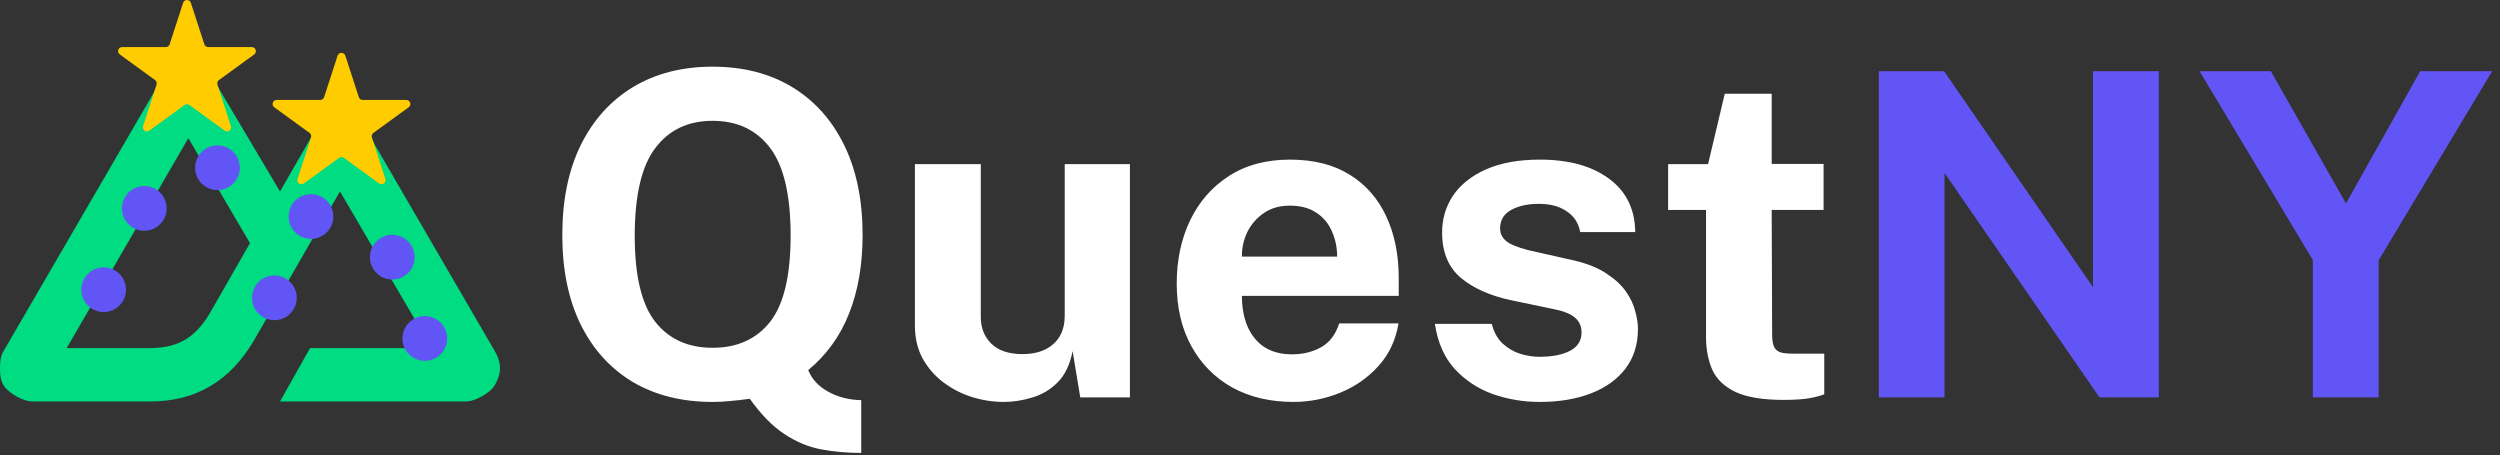
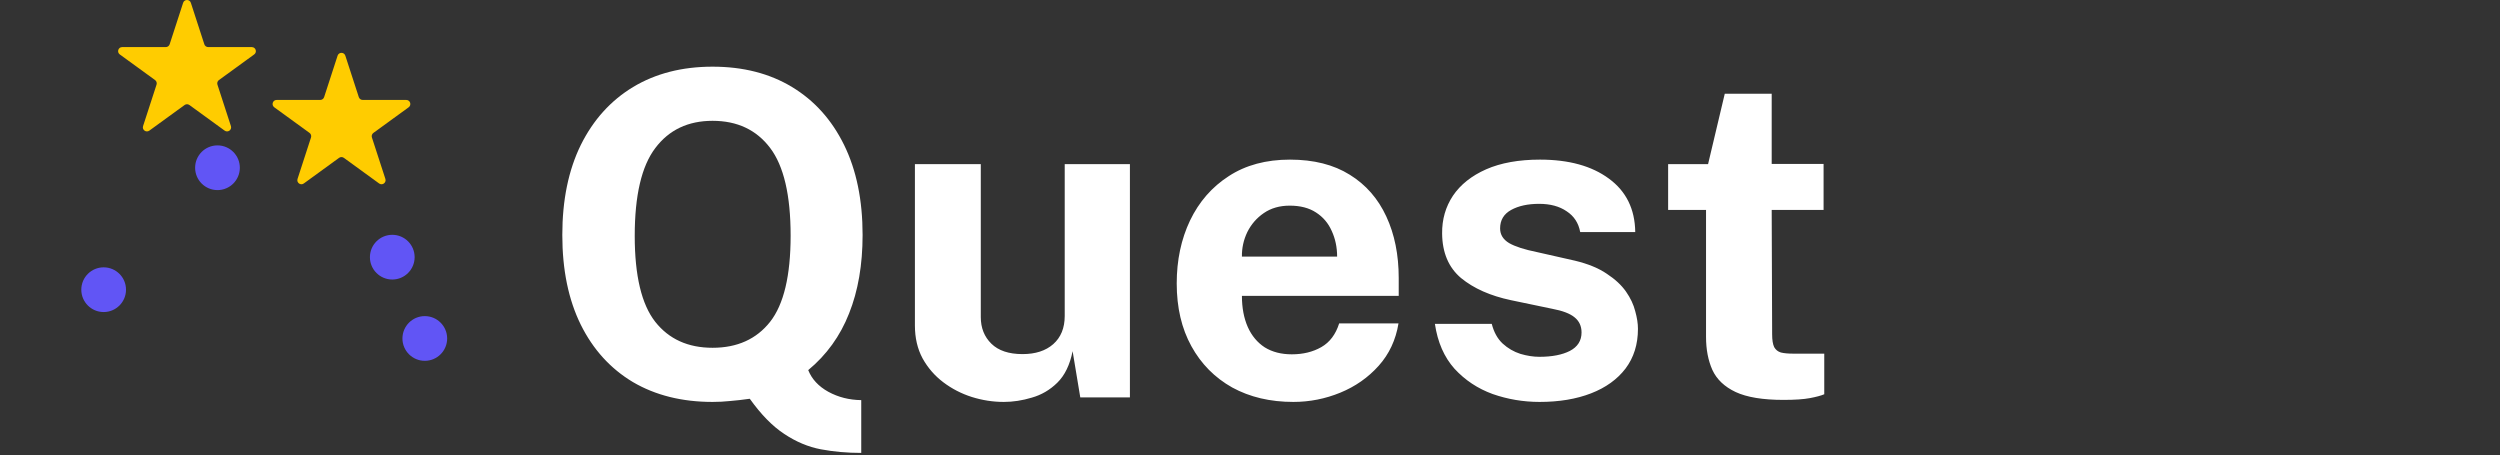
<svg xmlns="http://www.w3.org/2000/svg" width="615" height="112" viewBox="0 0 615 112" fill="none">
  <rect x="0" y="0" width="615" height="112" fill="#333333" stroke="none" />
-   <path d="M68.88 98.764H114.39C115.842 98.764 117.232 98.254 118.49 97.534C119.748 96.814 121.044 95.911 121.77 94.664C122.496 93.417 123.001 92.003 123 90.564C122.999 89.124 122.497 87.71 121.77 86.464L91.02 33.574C90.294 32.328 89.407 31.424 88.15 30.704C86.893 29.984 85.092 29.474 83.64 29.474C82.188 29.474 80.797 29.984 79.54 30.704C78.283 31.424 77.396 32.328 76.67 33.574L68.88 47.104L53.3 20.863C52.574 19.617 51.688 18.303 50.43 17.584C49.172 16.864 47.782 16.764 46.33 16.764C44.878 16.764 43.488 16.864 42.23 17.584C40.972 18.303 39.676 19.617 38.95 20.863L0.82 86.464C0.093 87.71 0.001 89.124 7.8307e-07 90.564C-0.001 92.003 0.094 93.417 0.82 94.664C1.546 95.91 2.842 96.814 4.1 97.534C5.358 98.254 6.748 98.764 8.2 98.764H36.9C48.272 98.764 56.549 93.663 62.32 84.004L76.26 59.814L83.64 47.104L106.19 85.644H76.26L68.88 98.764ZM36.49 85.644H16.4L46.33 33.984L61.5 59.814L51.451 77.331C47.619 83.598 43.25 85.644 36.49 85.644Z" fill="#00DC82" />
  <path d="M211.866 111.417C208.388 111.417 205.076 111.121 201.931 110.529C198.823 109.937 195.826 108.679 192.94 106.755C190.054 104.868 187.224 101.982 184.449 98.097C182.599 98.356 180.971 98.541 179.565 98.652C178.196 98.8 176.771 98.874 175.291 98.874C167.78 98.874 161.25 97.246 155.7 93.99C150.187 90.697 145.913 85.998 142.879 79.893C139.845 73.751 138.328 66.388 138.328 57.804C138.328 49.22 139.845 41.838 142.879 35.659C145.95 29.48 150.242 24.726 155.755 21.396C161.305 18.066 167.817 16.401 175.291 16.401C182.802 16.401 189.314 18.066 194.827 21.396C200.34 24.726 204.614 29.48 207.648 35.659C210.682 41.838 212.199 49.22 212.199 57.804C212.199 65.13 211.089 71.568 208.869 77.118C206.686 82.668 203.337 87.311 198.823 91.048C199.711 93.268 201.358 95.044 203.763 96.376C206.205 97.708 208.906 98.393 211.866 98.43V111.417ZM175.291 85.554C181.359 85.554 186.077 83.426 189.444 79.171C192.811 74.879 194.494 67.812 194.494 57.97C194.494 48.017 192.811 40.821 189.444 36.381C186.077 31.941 181.359 29.721 175.291 29.721C169.26 29.721 164.561 31.959 161.194 36.436C157.827 40.876 156.144 48.073 156.144 58.026C156.144 67.831 157.827 74.879 161.194 79.171C164.561 83.426 169.26 85.554 175.291 85.554ZM246.935 98.874C244.271 98.874 241.644 98.467 239.054 97.653C236.501 96.839 234.17 95.636 232.061 94.045C229.952 92.454 228.25 90.493 226.955 88.162C225.697 85.831 225.068 83.13 225.068 80.059V40.377H241.274V78.006C241.274 80.67 242.143 82.853 243.882 84.555C245.621 86.257 248.174 87.108 251.541 87.108C254.723 87.108 257.239 86.294 259.089 84.666C260.976 83.001 261.92 80.688 261.92 77.728V40.377H277.959V97.764H265.749L263.862 86.386C263.196 89.753 261.938 92.343 260.088 94.156C258.275 95.932 256.185 97.153 253.817 97.819C251.486 98.522 249.192 98.874 246.935 98.874ZM318.166 98.874C312.468 98.874 307.455 97.69 303.126 95.322C298.834 92.917 295.485 89.531 293.08 85.165C290.675 80.799 289.473 75.656 289.473 69.736C289.473 64.001 290.564 58.84 292.747 54.252C294.967 49.627 298.149 45.982 302.293 43.318C306.437 40.617 311.451 39.267 317.334 39.267C323.18 39.267 328.082 40.506 332.041 42.985C336 45.427 338.997 48.85 341.032 53.253C343.067 57.619 344.085 62.669 344.085 68.404V72.789H305.512C305.512 75.712 305.993 78.265 306.955 80.448C307.917 82.594 309.305 84.259 311.118 85.443C312.968 86.59 315.188 87.163 317.778 87.163C320.553 87.163 322.976 86.571 325.048 85.387C327.12 84.203 328.582 82.261 329.433 79.56H344.029C343.363 83.63 341.735 87.108 339.145 89.994C336.555 92.88 333.41 95.081 329.71 96.598C326.01 98.115 322.162 98.874 318.166 98.874ZM305.512 63.132H328.933C328.933 60.838 328.489 58.729 327.601 56.805C326.75 54.881 325.455 53.364 323.716 52.254C322.014 51.144 319.868 50.589 317.278 50.589C314.799 50.589 312.672 51.199 310.896 52.42C309.157 53.604 307.806 55.158 306.844 57.082C305.919 59.006 305.475 61.023 305.512 63.132ZM378.738 98.874C374.742 98.874 370.894 98.226 367.194 96.931C363.531 95.599 360.405 93.527 357.815 90.715C355.262 87.866 353.652 84.185 352.986 79.671H366.972C367.49 81.706 368.378 83.315 369.636 84.499C370.931 85.683 372.393 86.534 374.021 87.052C375.649 87.533 377.203 87.774 378.683 87.774C381.791 87.774 384.288 87.293 386.175 86.331C388.099 85.332 389.061 83.815 389.061 81.78C389.061 80.226 388.488 78.986 387.341 78.061C386.231 77.136 384.381 76.433 381.791 75.952L371.69 73.843C366.621 72.77 362.532 70.957 359.424 68.404C356.353 65.814 354.799 62.151 354.762 57.415C354.725 53.974 355.613 50.885 357.426 48.147C359.276 45.409 361.996 43.244 365.585 41.653C369.211 40.062 373.632 39.267 378.849 39.267C385.916 39.267 391.559 40.821 395.777 43.929C400.032 47.037 402.196 51.421 402.27 57.082H388.728C388.321 54.862 387.211 53.16 385.398 51.976C383.622 50.755 381.365 50.145 378.627 50.145C375.852 50.145 373.558 50.644 371.745 51.643C369.932 52.642 369.026 54.159 369.026 56.194C369.026 57.711 369.766 58.914 371.246 59.802C372.726 60.653 375.02 61.393 378.128 62.022L387.452 64.131C390.671 64.908 393.279 65.981 395.277 67.35C397.312 68.682 398.885 70.143 399.995 71.734C401.105 73.325 401.863 74.935 402.27 76.563C402.714 78.154 402.936 79.597 402.936 80.892C402.936 84.703 401.919 87.959 399.884 90.66C397.849 93.324 395.018 95.359 391.392 96.765C387.766 98.171 383.548 98.874 378.738 98.874ZM438.722 98.374C433.653 98.374 429.731 97.727 426.956 96.432C424.218 95.137 422.312 93.324 421.239 90.993C420.203 88.662 419.685 85.961 419.685 82.89V51.643H410.361V40.377H420.185L424.292 23.061H435.836V40.321H448.601V51.643H435.836L435.947 82.224C435.947 83.63 436.113 84.684 436.446 85.387C436.816 86.053 437.371 86.497 438.111 86.719C438.888 86.904 439.869 86.997 441.053 86.997H448.767V96.987C447.99 97.32 446.825 97.634 445.271 97.93C443.717 98.226 441.534 98.374 438.722 98.374Z" fill="white" />
-   <path d="M462.2 97.764V17.511H478.239L514.869 70.624V17.511H531.075V97.764H516.479L478.35 42.541V97.764H462.2ZM568.952 97.764V63.964L541.091 17.511H558.629L577.11 50.034L595.37 17.511H613.074L585.158 64.02V97.764H568.952Z" fill="#6155F5" />
  <circle cx="25.5" cy="71.264" r="5.5" fill="#6155F5" />
  <circle cx="53.5" cy="41.264" r="5.5" fill="#6155F5" />
  <circle cx="96.5" cy="63.264" r="5.5" fill="#6155F5" />
  <circle cx="104.5" cy="83.264" r="5.5" fill="#6155F5" />
-   <circle cx="76.5" cy="53.264" r="5.5" fill="#6155F5" />
-   <circle cx="67.5" cy="73.264" r="5.5" fill="#6155F5" />
-   <circle cx="35.5" cy="51.264" r="5.5" fill="#6155F5" />
  <path d="M83.049 13.691C83.348 12.77 84.652 12.77 84.951 13.691L88.266 23.893C88.4 24.305 88.784 24.584 89.217 24.584H99.943C100.912 24.584 101.315 25.823 100.531 26.393L91.853 32.697C91.503 32.952 91.356 33.404 91.49 33.816L94.805 44.017C95.104 44.938 94.049 45.705 93.266 45.135L84.588 38.83C84.237 38.576 83.763 38.576 83.412 38.83L74.734 45.135C73.951 45.705 72.896 44.938 73.195 44.017L76.51 33.816C76.644 33.404 76.497 32.952 76.147 32.697L67.469 26.393C66.685 25.823 67.088 24.584 68.057 24.584H78.783C79.216 24.584 79.6 24.305 79.734 23.893L83.049 13.691Z" fill="#FFCC00" />
  <path d="M45.049 0.691C45.348 -0.23 46.652 -0.23 46.951 0.691L50.266 10.893C50.4 11.305 50.784 11.584 51.217 11.584H61.943C62.912 11.584 63.315 12.823 62.531 13.393L53.853 19.698C53.503 19.952 53.356 20.404 53.49 20.816L56.805 31.017C57.104 31.939 56.05 32.705 55.266 32.135L46.588 25.83C46.237 25.576 45.763 25.576 45.412 25.83L36.734 32.135C35.95 32.705 34.896 31.939 35.195 31.017L38.51 20.816C38.644 20.404 38.497 19.952 38.147 19.698L29.469 13.393C28.685 12.823 29.088 11.584 30.057 11.584H40.783C41.216 11.584 41.6 11.305 41.734 10.893L45.049 0.691Z" fill="#FFCC00" />
</svg>